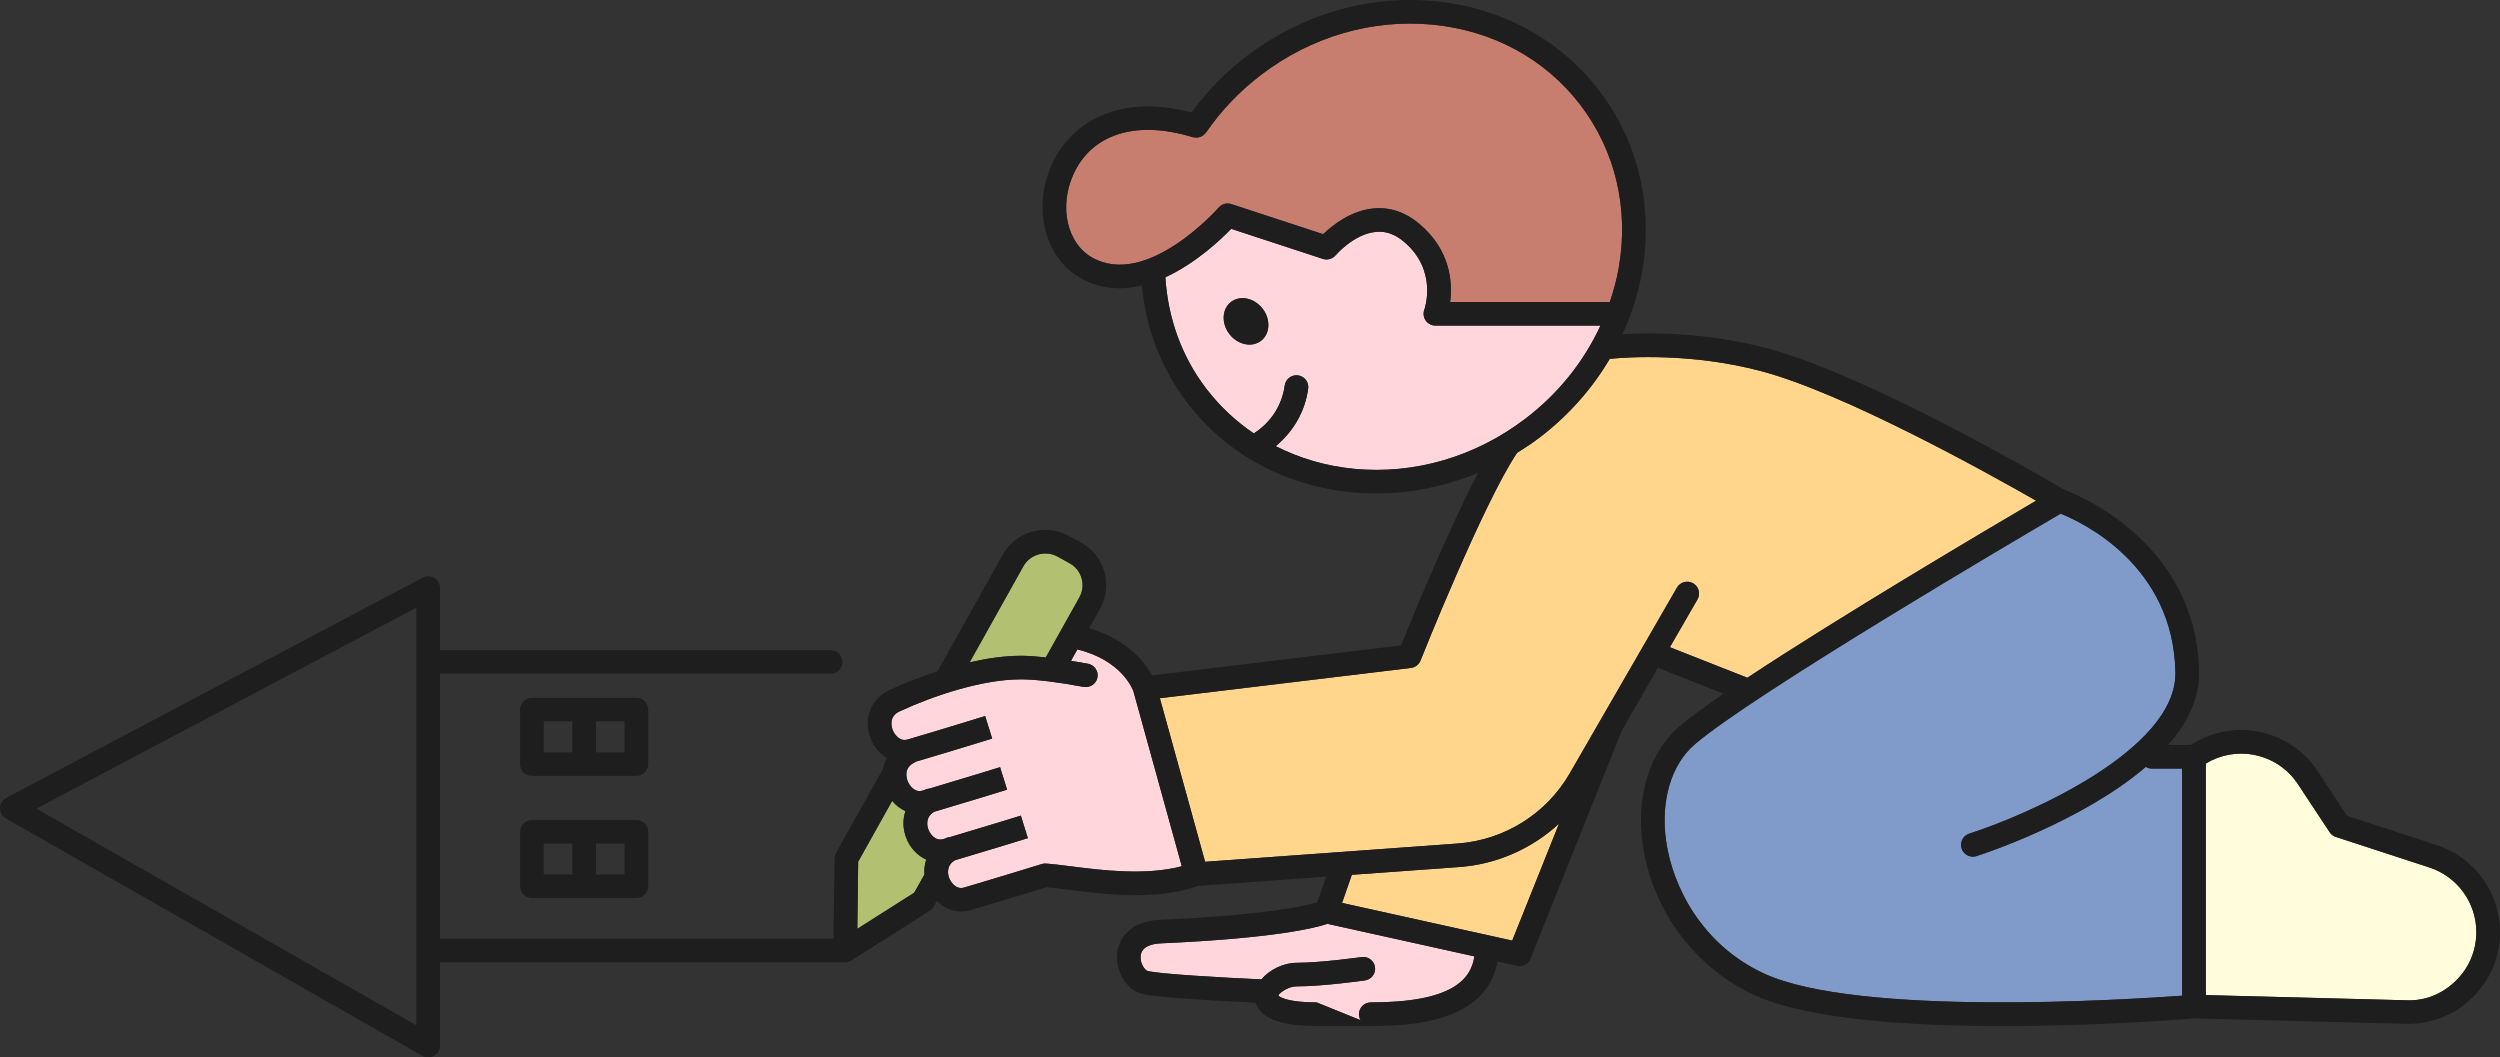
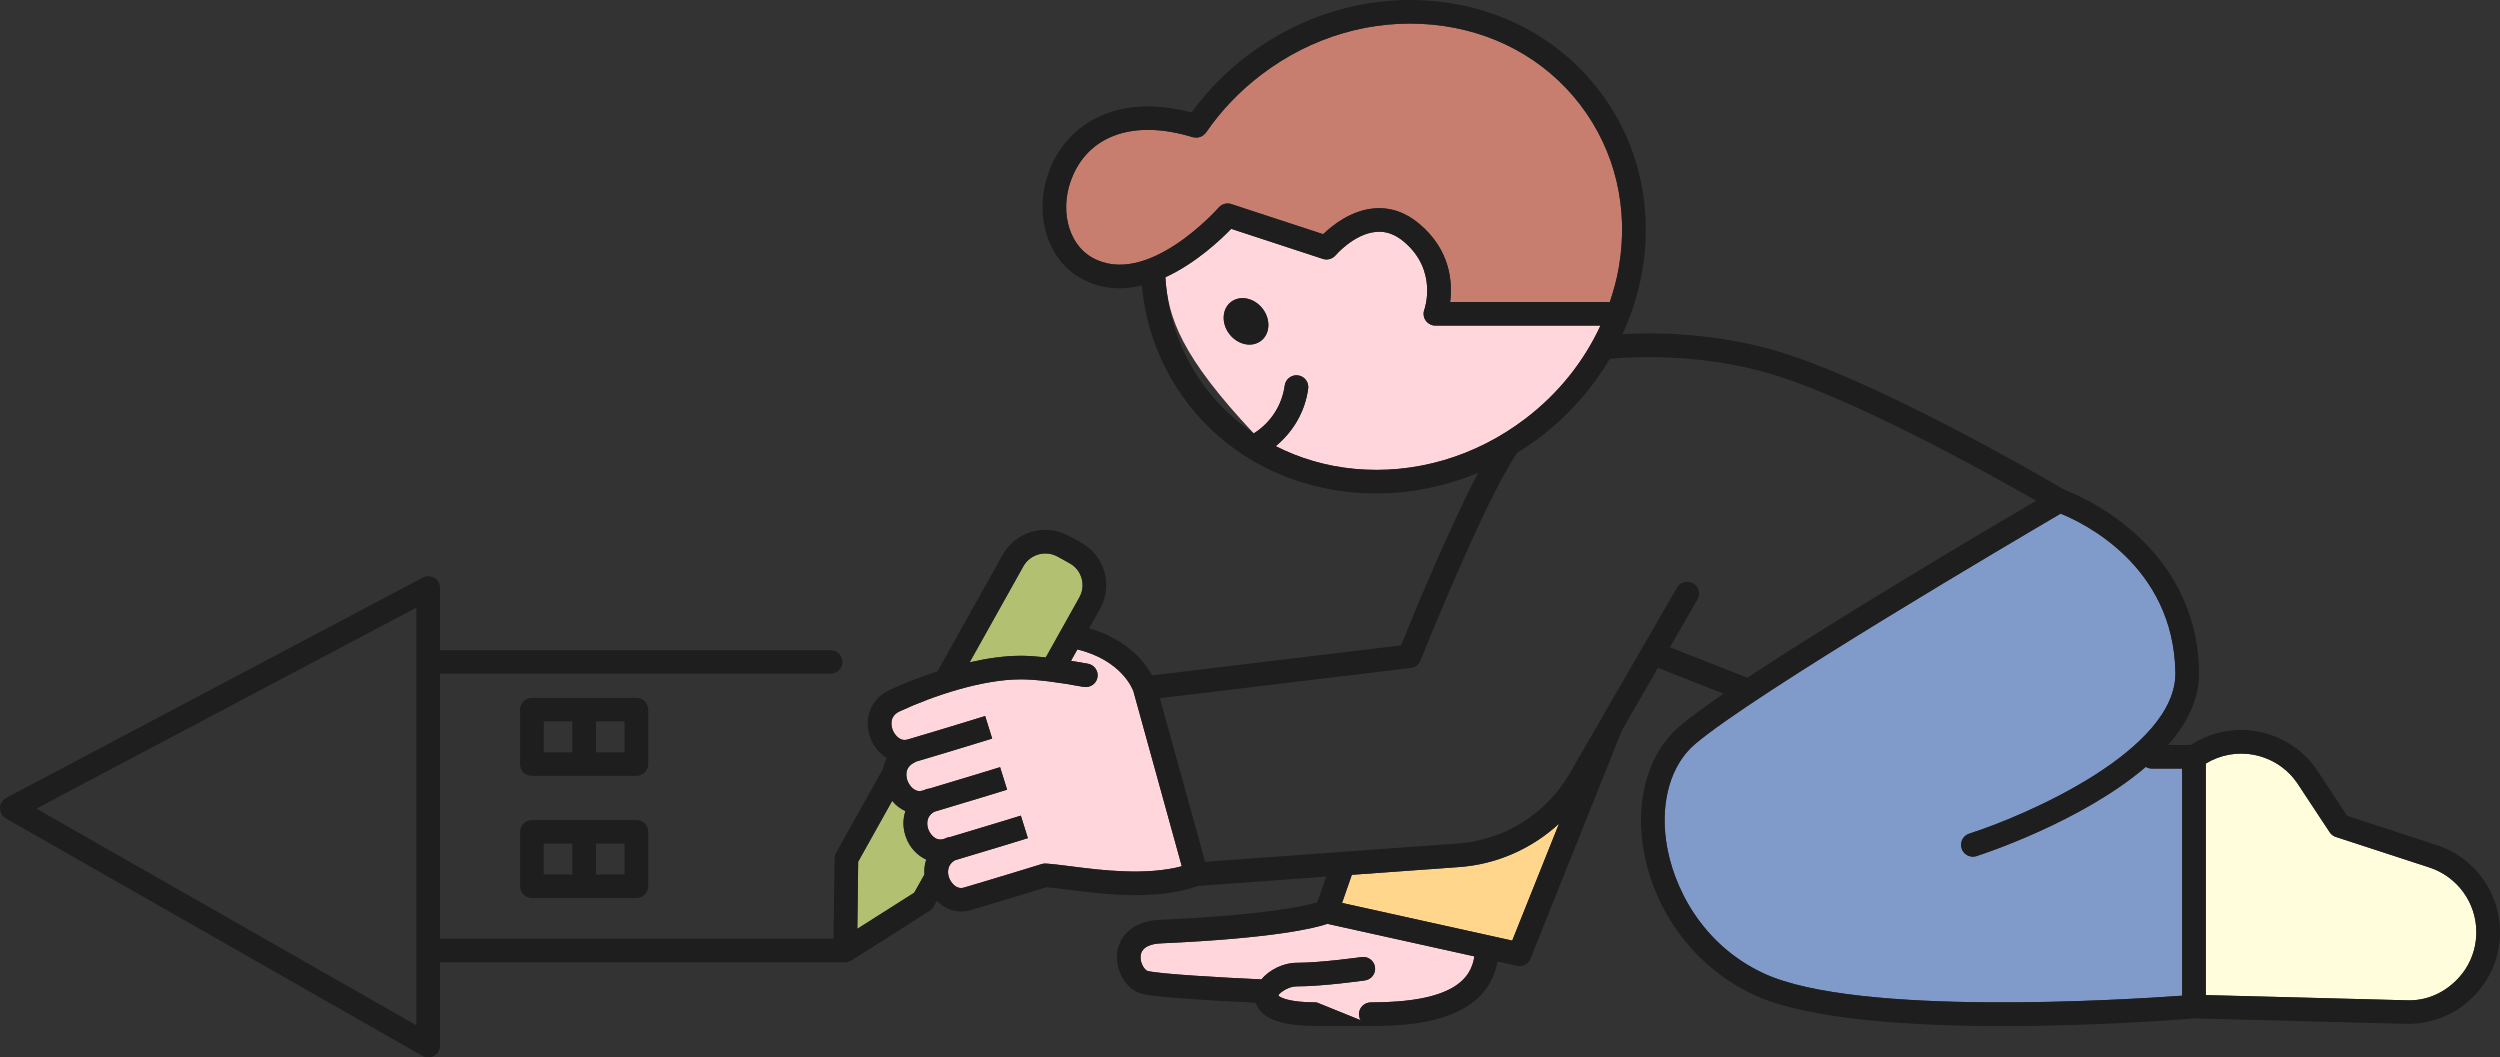
<svg xmlns="http://www.w3.org/2000/svg" width="305" height="129" viewBox="0 0 305 129" fill="none">
  <rect x="0" y="0" width="305" height="129" fill="#333333" stroke="none" />
  <g clip-path="url(#clip0_200_2494)">
    <path d="M164.925 106.725L178.02 105.779C182.636 105.445 186.896 103.527 190.201 100.486L184.491 114.753L163.732 110.157L164.925 106.725Z" fill="#FFD68C" />
    <path d="M293.543 122.035L269.108 121.401V93.146C270.886 92.084 272.943 91.692 274.992 92.09C277.212 92.524 279.121 93.8 280.362 95.684L284.222 101.534C284.402 101.806 284.667 102.009 284.982 102.111L296.363 105.822C299.801 106.944 302.113 110.119 302.113 113.724C302.113 115.985 301.218 118.1 299.589 119.68C297.962 121.258 295.85 122.144 293.543 122.035Z" fill="#FFFDDB" />
    <path d="M215.241 118.785C207.585 115.263 204.033 108.098 203.261 102.568C202.579 97.658 203.893 93.255 206.778 90.795C213.985 84.644 246.623 65.462 251.4 62.666C254.105 63.753 265.168 68.989 265.401 82.022C265.573 91.506 247.305 99.447 240.25 101.706C239.49 101.949 239.074 102.758 239.32 103.514C239.515 104.125 240.081 104.512 240.693 104.512C240.839 104.512 240.988 104.489 241.136 104.444C241.886 104.202 253.999 100.239 261.791 93.557C262.003 93.678 262.234 93.766 262.495 93.766H266.221V121.475C259.241 121.98 226.633 124.026 215.243 118.787L215.241 118.785Z" fill="#809ACA" />
    <path d="M130.667 105.694C129.44 105.537 128.389 105.403 127.591 105.356C127.428 105.343 127.241 105.364 127.078 105.419C127.076 105.419 121.574 107.119 117.612 108.283C116.638 108.573 115.996 107.636 115.793 107.102C115.659 106.748 115.367 105.592 116.524 104.941C120.434 103.789 125.4 102.253 125.4 102.253L124.542 99.508C124.542 99.508 119.782 100.98 115.926 102.119C115.755 102.132 115.585 102.164 115.422 102.24C115.386 102.257 115.358 102.279 115.323 102.296C115.242 102.321 115.155 102.345 115.075 102.37C114.106 102.658 113.46 101.723 113.257 101.189C113.123 100.835 112.831 99.679 113.988 99.029C117.896 97.877 122.866 96.34 122.866 96.34L122.008 93.595C122.008 93.595 117.242 95.067 113.388 96.208C113.219 96.221 113.049 96.253 112.888 96.327C112.852 96.344 112.821 96.368 112.785 96.385C112.706 96.408 112.621 96.434 112.543 96.457C111.575 96.743 110.927 95.81 110.725 95.277C110.585 94.905 110.228 93.647 111.579 93.02C111.626 92.997 111.657 92.956 111.702 92.929C115.668 91.764 121.045 90.103 121.045 90.103L120.187 87.358C120.187 87.358 114.683 89.058 110.721 90.222C109.753 90.51 109.102 89.573 108.903 89.041C108.762 88.67 108.406 87.412 109.757 86.784C113.835 84.888 119.829 82.882 124.517 82.882C124.58 82.882 124.642 82.882 124.701 82.882C126.497 82.9 129.021 83.21 132.205 83.802C132.98 83.93 133.741 83.434 133.889 82.651C134.035 81.873 133.52 81.122 132.736 80.975C132.008 80.841 131.326 80.726 130.662 80.619L131.44 79.226C136.868 80.566 138.192 84.088 138.281 84.35L144.179 105.684C139.791 106.848 134.372 106.171 130.669 105.694H130.667Z" fill="#FFD6DB" />
    <path d="M110.467 98.957C110.124 99.951 110.126 101.078 110.554 102.208C111.037 103.48 111.941 104.38 113.001 104.872C112.806 105.441 112.732 106.054 112.782 106.686L111.537 108.908L104.592 113.317L104.696 105.119L108.844 97.703C109.295 98.265 109.853 98.672 110.465 98.957H110.467Z" fill="#B2C072" />
    <path d="M179.875 116.677C179.466 119.494 177.164 122.295 167.238 122.295C166.44 122.295 165.794 122.938 165.794 123.732C165.794 124 165.868 124.251 165.995 124.466L160.629 122.295C157.159 122.295 156.182 121.664 155.976 121.487C155.994 121.441 155.998 121.39 156.012 121.343C156.254 121.026 157.231 120.338 158.169 120.338C161.4 120.338 166.319 119.639 166.527 119.61C167.317 119.497 167.865 118.768 167.751 117.981C167.635 117.193 166.893 116.65 166.114 116.763C166.067 116.771 161.194 117.463 158.167 117.463C156.627 117.463 154.896 118.279 153.896 119.486C148.833 119.26 141.497 118.83 140.02 118.462C139.67 118.374 139.064 117.535 139.156 116.614C139.276 115.442 140.564 115.138 141.624 115.091C155.498 114.469 160.457 113.215 161.942 112.708L179.875 116.679V116.677Z" fill="#FFD6DB" />
    <path d="M127.589 80.204C126.525 80.091 125.551 80.016 124.735 80.008C124.665 80.008 124.597 80.008 124.527 80.008C122.574 80.008 120.435 80.315 118.295 80.807L124.849 69.089C125.673 67.617 127.548 67.089 129.025 67.905L130.5 68.722C131.216 69.119 131.735 69.768 131.959 70.554C132.184 71.339 132.088 72.162 131.692 72.875L127.593 80.204H127.589Z" fill="#B2C072" />
-     <path d="M203.723 78.96L207.091 73.124C207.488 72.436 207.248 71.557 206.558 71.161C205.878 70.769 204.988 70.999 204.587 71.691L191.512 94.341C188.656 99.293 183.534 102.496 177.812 102.911L147.022 105.137L141.503 85.18L172.132 81.488C172.657 81.424 173.105 81.079 173.299 80.591C173.376 80.396 180.939 61.415 185.08 55.246C186.021 54.663 186.949 54.051 187.841 53.37C191.357 50.695 194.232 47.427 196.385 43.779C198.679 43.554 206.401 43.045 214.83 45.27C224.946 47.944 242.398 57.646 248.404 61.084C242.254 64.696 224.472 75.215 213.178 82.685L203.721 78.96H203.723Z" fill="#FFD68C" />
    <path d="M196.397 36.846H176.916C177.217 34.525 177.009 30.548 173.151 27.302C171.465 25.884 169.598 25.256 167.618 25.426C164.804 25.671 162.518 27.515 161.423 28.569L150.221 24.896C149.678 24.717 149.06 24.879 148.68 25.322C148.593 25.422 139.906 35.253 133.192 31.393C130.203 29.675 129.194 25.282 130.9 21.389C133.109 16.347 138.579 14.601 145.522 16.739C145.549 16.749 145.577 16.739 145.604 16.747C145.678 16.764 145.75 16.764 145.823 16.769C145.943 16.779 146.056 16.79 146.17 16.771C146.227 16.762 146.278 16.737 146.333 16.722C146.456 16.686 146.573 16.649 146.683 16.583C146.733 16.555 146.77 16.511 146.816 16.477C146.92 16.396 147.019 16.311 147.098 16.204C147.11 16.191 147.125 16.183 147.134 16.168C148.968 13.492 151.235 11.119 153.868 9.116C159.97 4.472 167.378 2.297 174.755 3.005C182.081 3.705 188.48 7.169 192.77 12.757C197.061 18.346 198.74 25.401 197.495 32.622C197.247 34.063 196.859 35.468 196.395 36.844L196.397 36.846Z" fill="#C77E6E" />
-     <path d="M161.387 31.584C161.946 31.765 162.565 31.587 162.944 31.14C162.967 31.114 165.2 28.512 167.885 28.288C169.075 28.169 170.204 28.582 171.287 29.494C175.473 33.017 173.785 37.736 173.768 37.783C173.606 38.226 173.666 38.718 173.937 39.103C174.208 39.489 174.651 39.719 175.121 39.719H195.26C193.236 44.107 190.124 48.017 186.091 51.085C179.988 55.729 172.592 57.901 165.2 57.196C161.764 56.868 158.544 55.91 155.638 54.432C157.777 52.661 159.222 50.205 159.597 47.41C159.705 46.622 159.148 45.9 158.358 45.794C157.591 45.685 156.841 46.241 156.737 47.028C156.409 49.452 155.032 51.566 152.962 52.876C150.775 51.396 148.824 49.578 147.185 47.442C144.174 43.52 142.488 38.822 142.174 33.824C145.877 32.119 148.911 29.255 150.203 27.913L161.387 31.58V31.584ZM149.987 40.751C150.994 42.061 152.718 42.434 153.837 41.582C154.957 40.73 155.048 38.977 154.042 37.664C153.034 36.352 151.311 35.98 150.191 36.833C149.072 37.685 148.981 39.438 149.987 40.751Z" fill="#FFD6DB" />
+     <path d="M161.387 31.584C161.946 31.765 162.565 31.587 162.944 31.14C162.967 31.114 165.2 28.512 167.885 28.288C169.075 28.169 170.204 28.582 171.287 29.494C175.473 33.017 173.785 37.736 173.768 37.783C173.606 38.226 173.666 38.718 173.937 39.103C174.208 39.489 174.651 39.719 175.121 39.719H195.26C193.236 44.107 190.124 48.017 186.091 51.085C179.988 55.729 172.592 57.901 165.2 57.196C161.764 56.868 158.544 55.91 155.638 54.432C157.777 52.661 159.222 50.205 159.597 47.41C159.705 46.622 159.148 45.9 158.358 45.794C157.591 45.685 156.841 46.241 156.737 47.028C156.409 49.452 155.032 51.566 152.962 52.876C144.174 43.52 142.488 38.822 142.174 33.824C145.877 32.119 148.911 29.255 150.203 27.913L161.387 31.58V31.584ZM149.987 40.751C150.994 42.061 152.718 42.434 153.837 41.582C154.957 40.73 155.048 38.977 154.042 37.664C153.034 36.352 151.311 35.98 150.191 36.833C149.072 37.685 148.981 39.438 149.987 40.751Z" fill="#FFD6DB" />
    <path d="M154.042 37.664C155.049 38.976 154.957 40.73 153.837 41.582C152.718 42.434 150.992 42.061 149.987 40.751C148.979 39.438 149.07 37.685 150.191 36.833C151.31 35.98 153.034 36.354 154.042 37.664Z" fill="#1E1E1E" />
    <path d="M77.639 94.656H64.892C64.095 94.656 63.449 94.013 63.449 93.219V86.577C63.449 85.783 64.095 85.14 64.892 85.14H77.639C78.437 85.14 79.082 85.783 79.082 86.577V93.219C79.082 94.013 78.437 94.656 77.639 94.656ZM69.823 88.014H66.337V91.781H69.823V88.014ZM76.196 88.014H72.711V91.781H76.196V88.014Z" fill="#1E1E1E" />
    <path d="M79.085 108.122C79.085 108.916 78.439 109.559 77.641 109.559H64.894C64.097 109.559 63.451 108.916 63.451 108.122V101.482C63.451 100.688 64.097 100.045 64.894 100.045H77.641C78.439 100.045 79.085 100.688 79.085 101.482V108.122ZM69.823 102.92H66.338V106.686H69.823V102.92ZM76.196 102.92H72.711V106.686H76.196V102.92Z" fill="#1E1E1E" />
    <path d="M293.77 124.912C293.668 124.912 293.568 124.912 293.469 124.91L267.695 124.243C266.481 124.345 256.086 125.184 244.387 125.184C233.07 125.184 220.554 124.396 214.029 121.396C206.742 118.043 201.518 110.979 200.403 102.962C199.583 97.077 201.267 91.713 204.901 88.613C206.112 87.58 207.983 86.211 210.284 84.635L202.272 81.479L197.874 89.1L186.722 116.956C186.499 117.512 185.961 117.861 185.379 117.861C185.275 117.861 185.171 117.849 185.067 117.827L182.692 117.301C181.398 124.795 171.812 125.154 167.791 125.169C167.774 125.169 167.761 125.169 167.744 125.169H160.631C158.277 125.169 156.529 124.912 155.283 124.384C153.94 123.813 153.417 123.01 153.209 122.333C149.748 122.173 141.286 121.739 139.323 121.251C137.456 120.787 136.064 118.532 136.285 116.326C136.475 114.444 137.943 112.374 141.496 112.215C154.387 111.637 159.237 110.524 160.702 110.087L161.793 106.951L146.199 108.079C141.009 109.908 134.583 109.093 130.3 108.543C129.279 108.412 128.389 108.296 127.677 108.243C126.542 108.592 121.898 110.019 118.43 111.037C118.036 111.154 117.64 111.209 117.252 111.209C116.136 111.209 115.106 110.709 114.29 109.898L113.884 110.622C113.769 110.832 113.602 111.007 113.399 111.135L103.893 117.17C103.868 117.186 103.838 117.18 103.814 117.193C103.603 117.31 103.374 117.397 103.117 117.397H53.687V127.563C53.687 128.076 53.415 128.549 52.968 128.808C52.742 128.936 52.494 129.002 52.242 129.002C51.99 129.002 51.746 128.94 51.526 128.813L0.73 99.854C0.273 99.594 -0.007 99.108 0.002 98.584C0.01 98.059 0.303 97.582 0.769 97.337L51.566 70.473C52.015 70.234 52.557 70.249 52.986 70.509C53.42 70.769 53.685 71.237 53.685 71.742V79.322H101.336C102.134 79.322 102.779 79.965 102.779 80.758C102.779 81.552 102.134 82.195 101.336 82.195H53.685V114.521H101.69L101.815 104.719C101.817 104.479 101.88 104.246 101.999 104.038L107.749 93.759C107.823 93.306 107.977 92.88 108.183 92.478C107.331 91.947 106.613 91.138 106.2 90.057C105.289 87.659 106.247 85.242 108.532 84.178C110.229 83.39 112.246 82.587 114.379 81.895L122.324 67.688C123.921 64.832 127.55 63.8 130.427 65.39L131.902 66.206C133.293 66.977 134.3 68.241 134.734 69.762C135.172 71.286 134.986 72.888 134.209 74.27L132.882 76.642C137.552 78.019 139.704 80.807 140.547 82.397L170.933 78.733C172.166 75.669 176.634 64.737 180.339 57.68C176.384 59.328 172.18 60.199 167.929 60.199C166.927 60.199 165.923 60.152 164.92 60.056C156.787 59.279 149.672 55.418 144.886 49.188C141.691 45.025 139.787 40.094 139.304 34.832C136.857 35.42 134.257 35.324 131.743 33.88C127.499 31.442 125.965 25.45 128.247 20.237C130.374 15.38 135.986 11.243 145.363 13.719C147.259 11.134 149.511 8.809 152.11 6.831C158.798 1.748 166.922 -0.636 175.034 0.145C183.167 0.922 190.281 4.781 195.067 11.011C199.85 17.242 201.725 25.092 200.344 33.109C199.886 35.769 199.058 38.33 197.948 40.767C201.515 40.558 208.225 40.547 215.572 42.489C228.039 45.783 250.215 58.783 251.887 59.769C253.391 60.325 268.009 66.159 268.29 81.969C268.348 85.251 266.833 88.236 264.513 90.887H267.267C269.727 89.292 272.655 88.704 275.55 89.267C278.538 89.852 281.105 91.57 282.777 94.104L286.361 99.534L297.261 103.09C301.892 104.6 305.002 108.873 305.002 113.724C305.002 116.767 303.796 119.614 301.604 121.739C299.487 123.792 296.718 124.912 293.772 124.912H293.77ZM50.799 115.958V74.131L4.434 98.651L50.799 125.084V115.958ZM184.491 114.753L190.202 100.486C186.896 103.529 182.637 105.445 178.021 105.778L164.925 106.725L163.732 110.157L184.491 114.753ZM141.625 115.089C140.564 115.136 139.276 115.44 139.157 116.612C139.064 117.532 139.67 118.373 140.02 118.46C141.5 118.828 148.835 119.258 153.896 119.484C154.894 118.277 156.627 117.461 158.167 117.461C161.194 117.461 166.066 116.767 166.115 116.761C166.893 116.648 167.636 117.193 167.751 117.979C167.865 118.766 167.318 119.493 166.528 119.608C166.319 119.639 161.4 120.336 158.169 120.336C157.234 120.336 156.254 121.026 156.012 121.341C155.999 121.388 155.995 121.439 155.976 121.484C156.182 121.662 157.16 122.293 160.63 122.293L165.995 124.463C165.869 124.249 165.795 124 165.795 123.73C165.795 122.936 166.441 122.293 167.238 122.293C177.165 122.293 179.468 119.491 179.875 116.675L161.942 112.704C160.455 113.211 155.499 114.467 141.625 115.087V115.089ZM104.698 105.119L104.594 113.317L111.539 108.908L112.784 106.685C112.735 106.052 112.808 105.439 113.004 104.872C111.943 104.379 111.039 103.48 110.556 102.207C110.128 101.08 110.126 99.951 110.469 98.957C109.857 98.672 109.299 98.265 108.848 97.703L104.7 105.119H104.698ZM131.957 70.552C131.734 69.766 131.215 69.115 130.499 68.72L129.023 67.903C127.546 67.087 125.671 67.615 124.847 69.087L118.294 80.805C120.434 80.315 122.572 80.006 124.525 80.006C124.595 80.006 124.663 80.006 124.733 80.006C125.55 80.015 126.523 80.089 127.588 80.202L131.687 72.873C132.084 72.161 132.181 71.337 131.954 70.552H131.957ZM138.282 84.35C138.193 84.086 136.869 80.566 131.44 79.225L130.662 80.619C131.327 80.726 132.008 80.839 132.736 80.975C133.52 81.12 134.035 81.873 133.889 82.651C133.743 83.434 132.982 83.931 132.205 83.801C129.022 83.211 126.497 82.902 124.701 82.881C124.643 82.881 124.58 82.881 124.517 82.881C119.83 82.881 113.835 84.889 109.757 86.784C108.407 87.412 108.761 88.67 108.903 89.041C109.104 89.573 109.755 90.51 110.721 90.222C114.684 89.06 120.186 87.359 120.188 87.357L121.046 90.103C121.046 90.103 115.667 91.766 111.702 92.929C111.659 92.955 111.628 92.997 111.579 93.019C110.229 93.647 110.583 94.907 110.725 95.276C110.928 95.81 111.577 96.743 112.543 96.457C112.621 96.434 112.706 96.408 112.786 96.385C112.822 96.368 112.85 96.344 112.888 96.327C113.051 96.253 113.219 96.221 113.388 96.208C117.242 95.067 122.004 93.597 122.008 93.595L122.866 96.34C122.866 96.34 117.896 97.875 113.988 99.028C112.833 99.679 113.123 100.833 113.257 101.189C113.46 101.723 114.106 102.658 115.076 102.37C115.155 102.347 115.242 102.321 115.324 102.296C115.358 102.279 115.386 102.255 115.422 102.239C115.585 102.164 115.756 102.13 115.926 102.119C119.782 100.978 124.538 99.507 124.542 99.507L125.4 102.253C125.4 102.253 120.432 103.789 116.525 104.941C115.367 105.592 115.657 106.748 115.793 107.102C115.996 107.636 116.64 108.573 117.612 108.282C121.574 107.121 127.076 105.42 127.078 105.418C127.241 105.366 127.429 105.343 127.592 105.356C128.389 105.403 129.442 105.535 130.667 105.694C134.37 106.171 139.789 106.848 144.178 105.684L138.28 84.35H138.282ZM147.186 47.444C148.824 49.578 150.775 51.398 152.962 52.878C155.031 51.566 156.41 49.452 156.737 47.029C156.841 46.241 157.592 45.687 158.359 45.796C159.148 45.902 159.703 46.624 159.597 47.412C159.224 50.206 157.779 52.663 155.639 54.433C158.544 55.912 161.764 56.869 165.2 57.197C172.591 57.903 179.989 55.731 186.091 51.087C190.124 48.021 193.234 44.109 195.261 39.721H175.121C174.649 39.721 174.208 39.491 173.937 39.105C173.666 38.72 173.604 38.228 173.769 37.785C173.786 37.738 175.471 33.018 171.287 29.496C170.204 28.582 169.077 28.171 167.886 28.29C165.202 28.514 162.967 31.116 162.944 31.142C162.565 31.589 161.946 31.766 161.387 31.585L150.203 27.918C148.911 29.261 145.877 32.124 142.174 33.829C142.488 38.827 144.174 43.524 147.186 47.448V47.444ZM192.772 12.759C188.482 7.17 182.084 3.707 174.757 3.007C167.38 2.3 159.972 4.474 153.87 9.118C151.235 11.12 148.968 13.494 147.136 16.17C147.127 16.185 147.112 16.19 147.1 16.206C147.021 16.315 146.922 16.398 146.818 16.479C146.773 16.515 146.735 16.556 146.686 16.584C146.576 16.651 146.458 16.688 146.335 16.724C146.28 16.739 146.229 16.764 146.172 16.773C146.057 16.792 145.943 16.781 145.826 16.771C145.752 16.765 145.68 16.765 145.606 16.748C145.578 16.741 145.551 16.748 145.524 16.741C138.581 14.603 133.111 16.349 130.902 21.39C129.196 25.282 130.205 29.675 133.194 31.395C139.909 35.252 148.595 25.422 148.682 25.324C149.063 24.882 149.68 24.718 150.224 24.898L161.425 28.57C162.52 27.516 164.806 25.672 167.621 25.427C169.6 25.256 171.467 25.886 173.153 27.303C177.011 30.552 177.22 34.527 176.918 36.848H196.399C196.863 35.471 197.251 34.068 197.499 32.626C198.744 25.405 197.066 18.349 192.774 12.761L192.772 12.759ZM214.832 45.27C206.403 43.045 198.681 43.554 196.387 43.779C194.234 47.427 191.359 50.694 187.843 53.37C186.949 54.051 186.023 54.663 185.082 55.246C180.941 61.415 173.378 80.396 173.301 80.591C173.106 81.081 172.659 81.424 172.134 81.488L141.505 85.18L147.025 105.137L177.814 102.911C183.536 102.496 188.658 99.294 191.514 94.341L204.589 71.691C204.988 70.999 205.881 70.767 206.56 71.161C207.252 71.557 207.49 72.436 207.093 73.124L203.725 78.96L213.182 82.685C224.476 75.215 242.26 64.694 248.408 61.083C242.402 57.648 224.95 47.944 214.834 45.27H214.832ZM266.219 93.764H262.494C262.232 93.764 262 93.676 261.789 93.555C253.997 100.237 241.887 104.202 241.135 104.442C240.989 104.489 240.839 104.51 240.691 104.51C240.08 104.51 239.513 104.123 239.318 103.512C239.072 102.756 239.491 101.947 240.248 101.704C247.304 99.443 265.572 91.504 265.399 82.02C265.166 68.987 254.105 63.751 251.398 62.663C246.622 65.46 213.981 84.642 206.776 90.793C203.892 93.253 202.577 97.656 203.259 102.566C204.032 108.096 207.581 115.26 215.239 118.783C226.63 124.02 259.238 121.977 266.218 121.471V93.762L266.219 93.764ZM296.363 105.822L284.982 102.111C284.669 102.009 284.404 101.806 284.222 101.534L280.362 95.684C279.122 93.8 277.213 92.524 274.993 92.09C272.941 91.692 270.885 92.084 269.108 93.146V121.401L293.543 122.035C295.85 122.144 297.962 121.258 299.589 119.68C301.216 118.102 302.114 115.986 302.114 113.724C302.114 110.119 299.801 106.944 296.363 105.822Z" fill="#1E1E1E" />
  </g>
  <defs>
    <clipPath id="clip0_200_2494">
      <rect width="305" height="129" fill="white" transform="matrix(-1 0 0 1 305 0)" />
    </clipPath>
  </defs>
</svg>